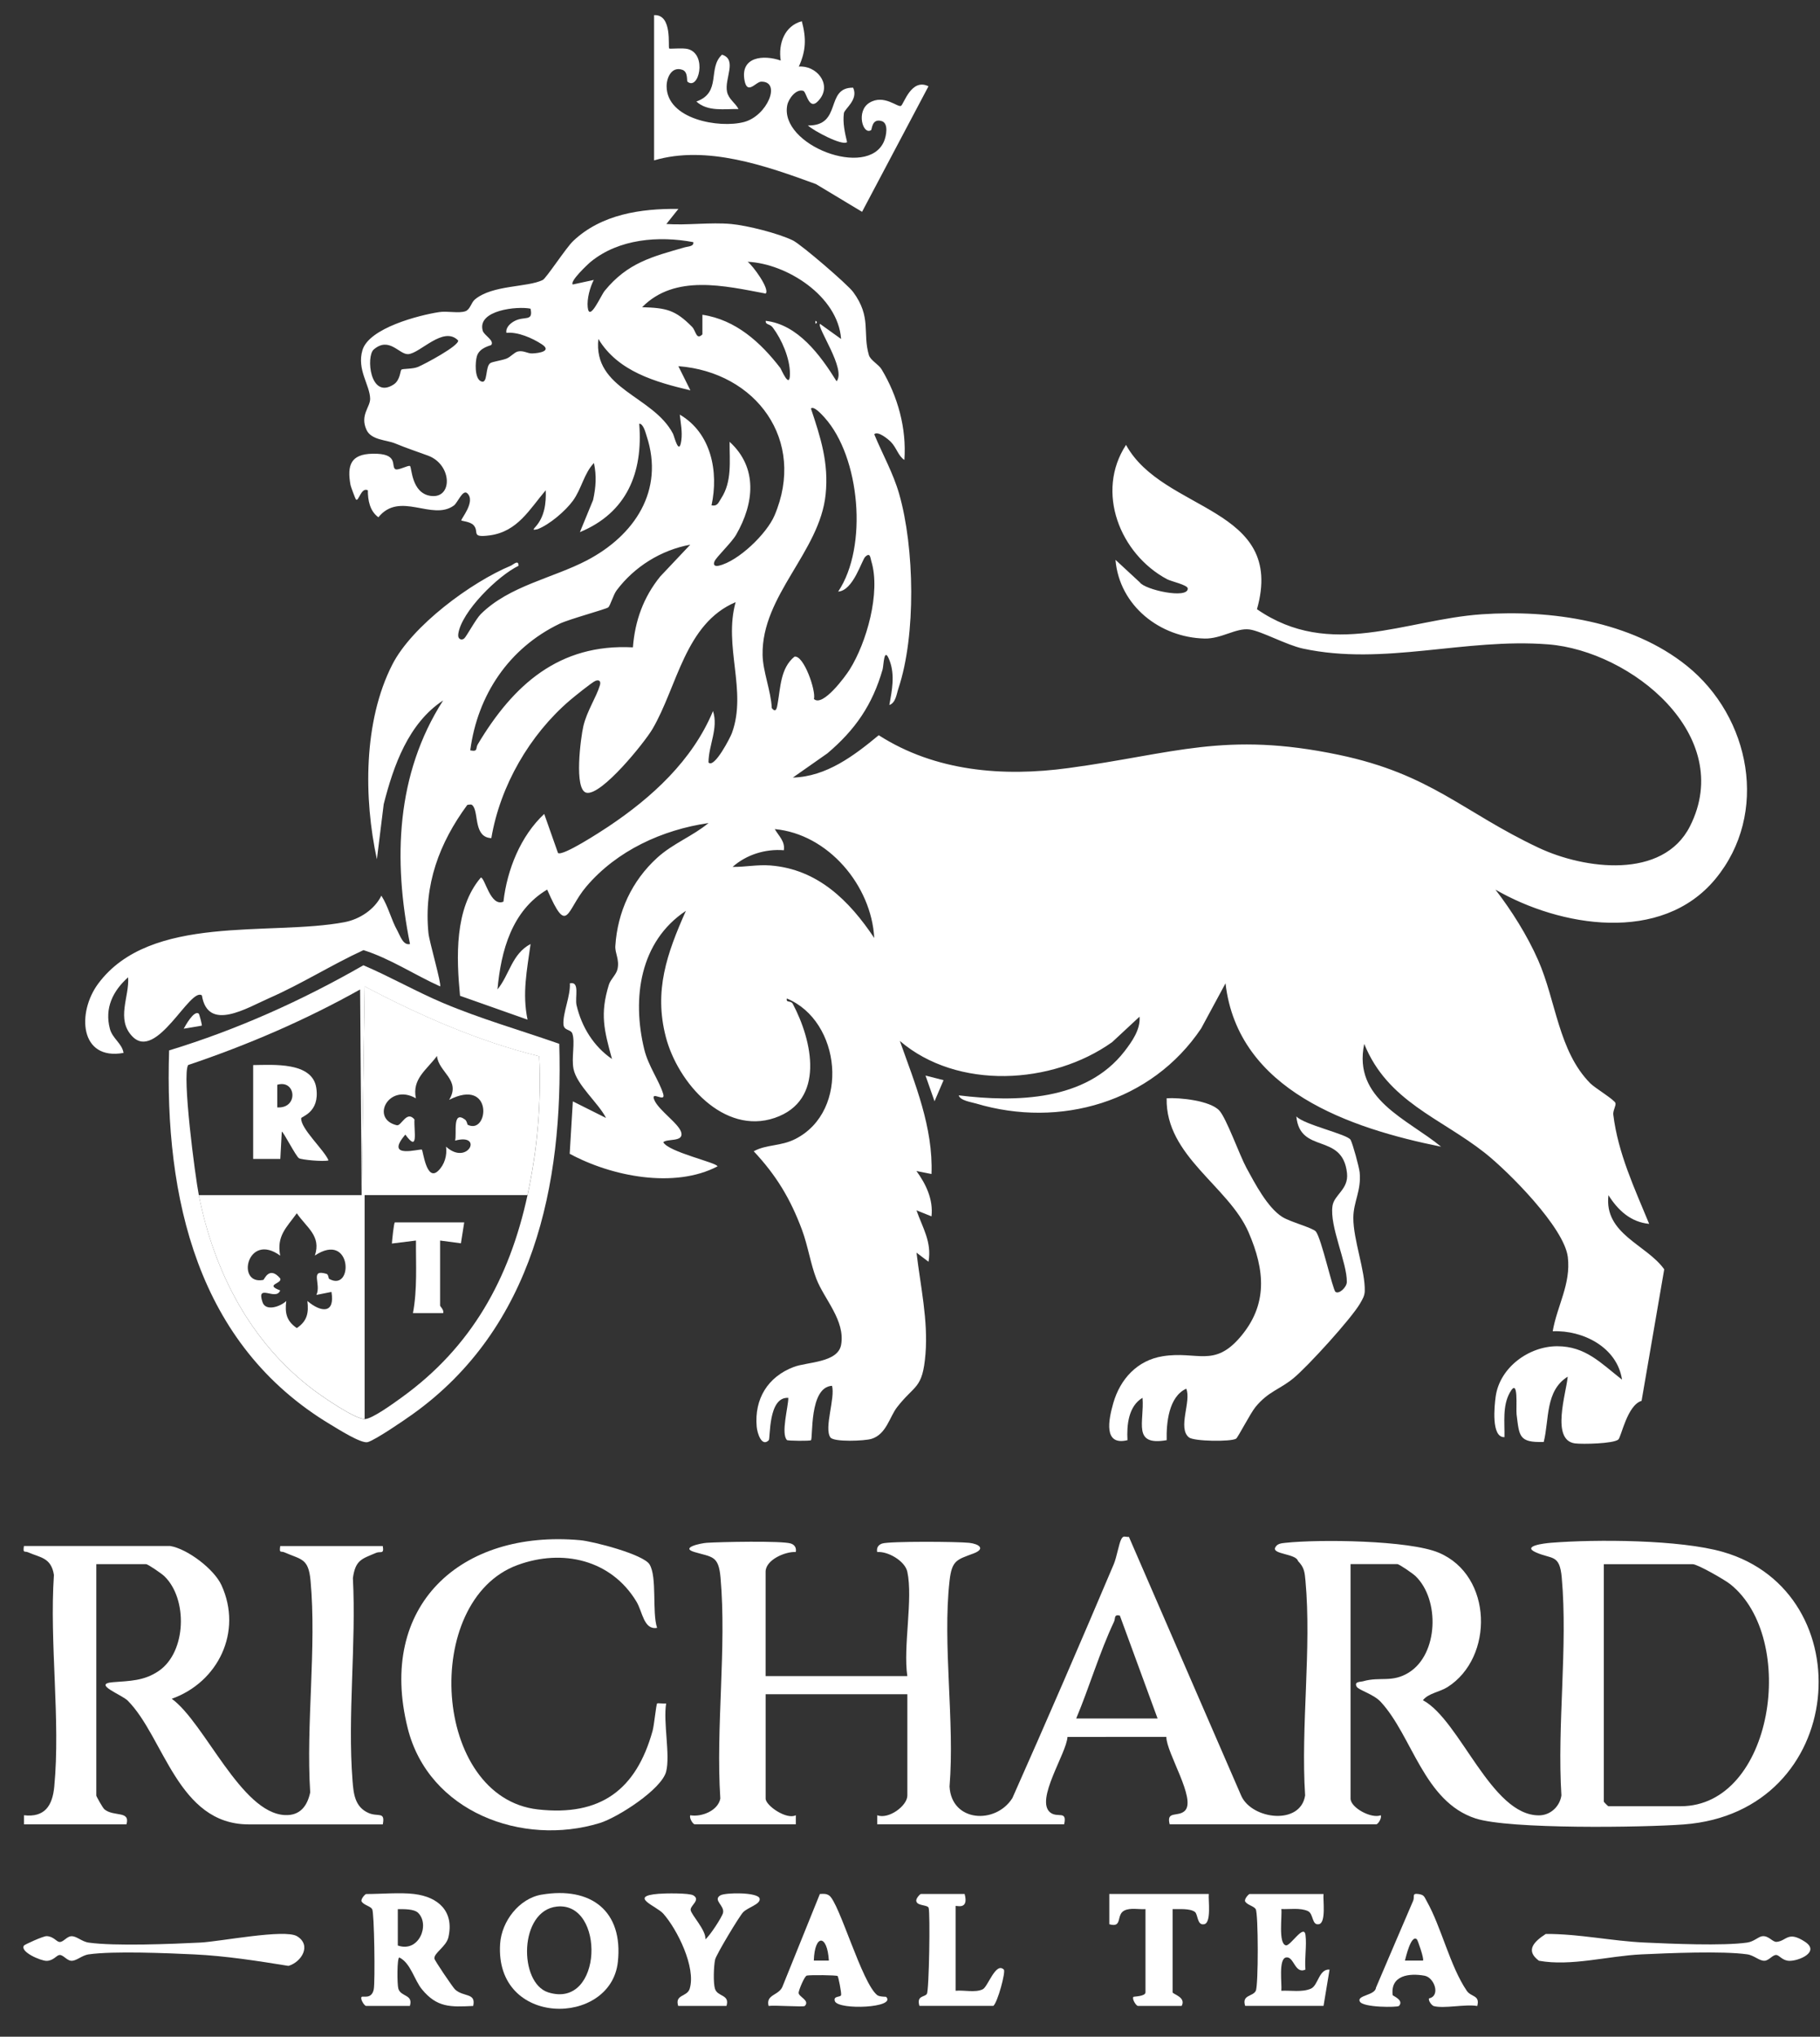
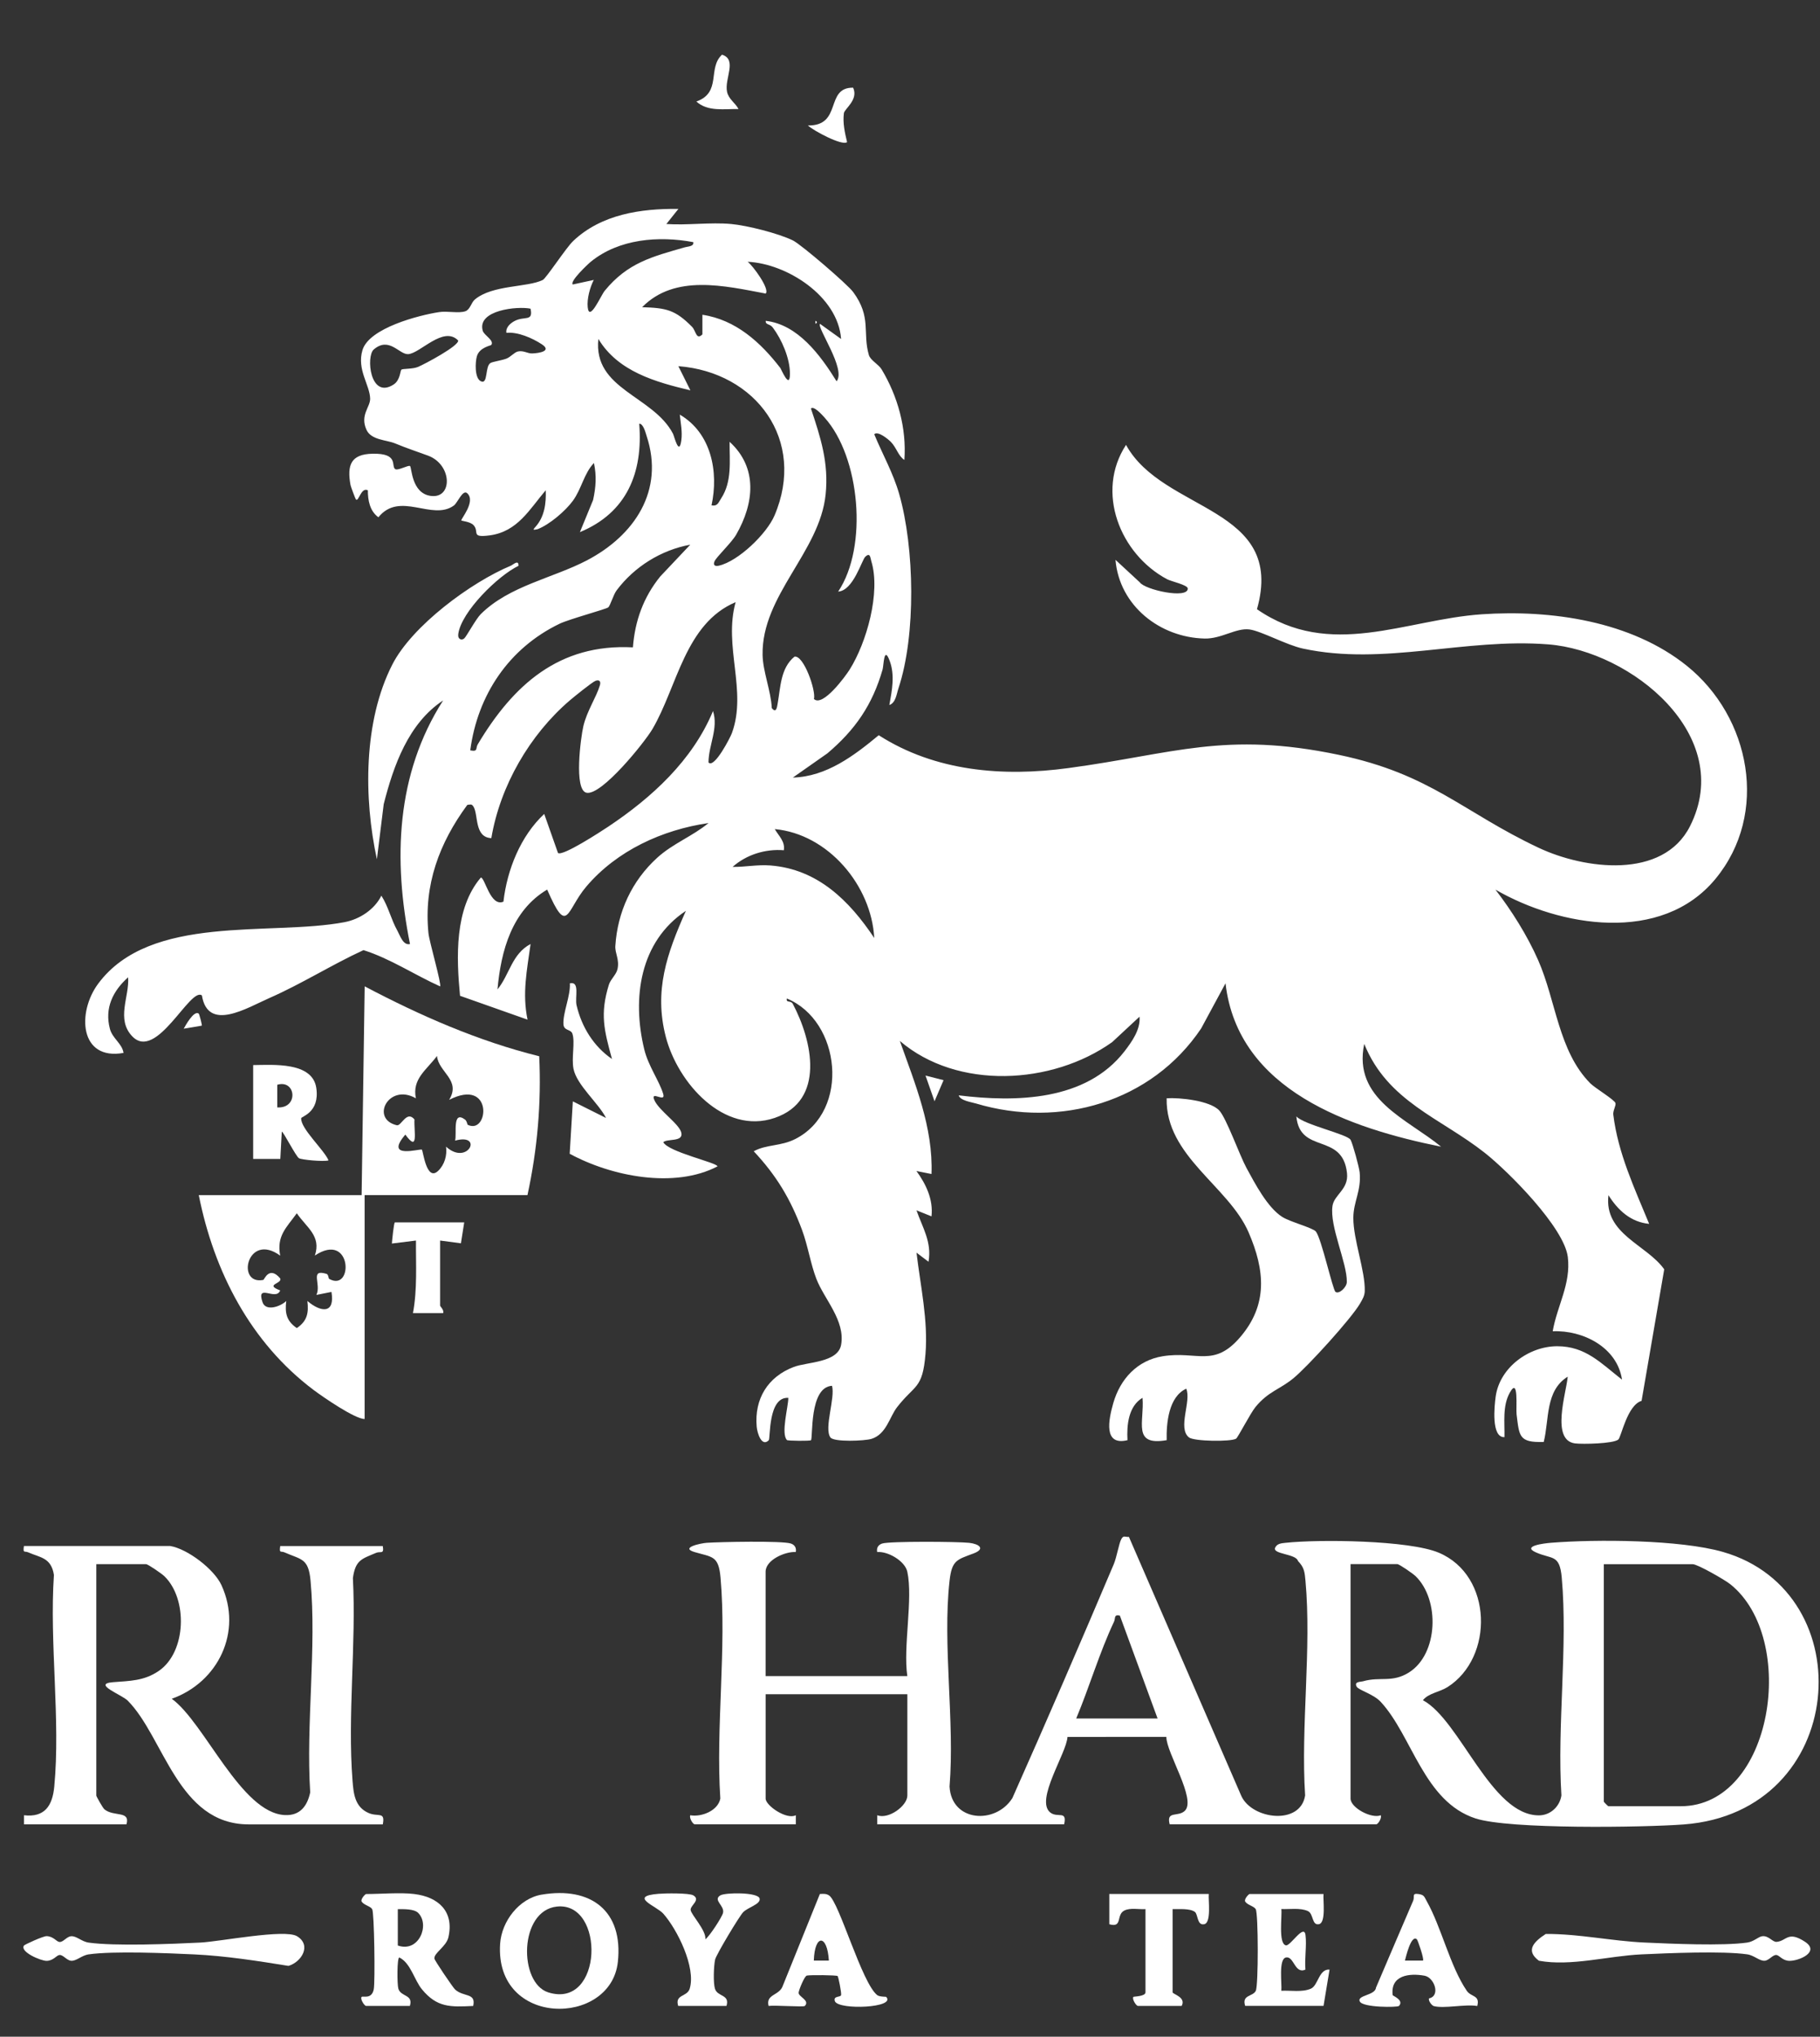
<svg xmlns="http://www.w3.org/2000/svg" width="59" height="66" viewBox="0 0 59 66" fill="none">
  <rect x="0" y="0" width="59" height="66" fill="#333333" stroke="none" />
  <path d="M29.413 50.933C29.339 50.587 28.788 50.264 28.436 50.294C28.41 50.16 28.47 50.059 28.599 50.018C28.843 49.94 31.059 49.955 31.422 49.996C31.739 50.032 31.956 50.189 31.562 50.339C31.021 50.543 30.857 50.554 30.782 51.227C30.55 53.297 30.954 55.778 30.782 57.894C30.846 59.045 32.272 59.13 32.818 58.269C33.938 55.753 35.032 53.222 36.107 50.685C36.202 50.461 36.272 50.014 36.352 49.872C36.424 49.742 36.469 49.814 36.597 49.803L40.244 58.206C40.598 58.961 42.157 59.158 42.309 58.182C42.165 55.943 42.522 53.426 42.32 51.222C42.295 50.947 42.281 50.792 42.077 50.584C42.017 50.346 41.232 50.369 41.339 50.149C41.403 50.016 41.548 50.009 41.675 49.995C42.763 49.878 45.675 49.908 46.643 50.316C48.397 51.055 48.433 53.716 46.924 54.671C46.67 54.832 46.301 54.87 46.128 55.096C47.335 55.742 48.338 58.836 49.892 58.827C50.261 58.825 50.565 58.54 50.617 58.18C50.474 55.907 50.829 53.362 50.628 51.122C50.559 50.35 50.313 50.54 49.784 50.302C49.333 50.099 50.048 50.013 50.278 49.994C51.75 49.877 54.464 49.891 55.855 50.291C60.412 51.6 59.911 58.719 54.587 59.121C53.272 59.22 48.927 59.283 47.834 58.927C46.154 58.38 45.786 56.257 44.759 55.148C44.524 54.894 44.039 54.769 43.979 54.655C43.889 54.487 44.102 54.506 44.191 54.481C44.745 54.323 45.126 54.538 45.672 54.198C46.629 53.601 46.68 51.836 45.888 51.074C45.801 50.99 45.36 50.685 45.297 50.685H43.782V58.284C43.782 58.579 44.459 58.944 44.76 58.824C44.802 58.915 44.673 59.117 44.613 59.117H37.918C37.8 58.664 38.191 58.892 38.41 58.679C38.791 58.307 37.809 56.802 37.81 56.284L34.605 56.286C34.576 56.819 33.545 58.336 34.048 58.735C34.287 58.924 34.599 58.65 34.497 59.117H28.437V58.823C28.806 58.967 29.414 58.516 29.414 58.186V54.901H24.82V58.284C24.82 58.51 25.502 58.98 25.799 58.823V59.117H22.523C22.464 59.117 22.336 58.915 22.377 58.824C22.749 58.888 23.278 58.673 23.351 58.282C23.201 55.973 23.559 53.398 23.358 51.123C23.295 50.406 23.09 50.464 22.52 50.296C22.03 50.153 22.719 50.008 22.91 49.995C23.343 49.965 25.342 49.925 25.634 50.017C25.763 50.058 25.823 50.159 25.797 50.293C25.451 50.274 24.819 50.549 24.819 50.932V54.314H29.413C29.272 53.353 29.604 51.817 29.413 50.932V50.933ZM51.992 50.688V58.384C51.992 58.395 52.128 58.531 52.138 58.531H54.484C57.485 58.531 58.301 53.092 56.088 51.334C55.913 51.194 55.032 50.688 54.875 50.688H51.992ZM34.887 55.688H37.526L36.303 52.353C36.1 52.311 36.168 52.435 36.114 52.551C35.639 53.557 35.319 54.661 34.888 55.688H34.887Z" fill="white" />
  <path d="M5.517 50.098C6.075 50.191 6.94 50.844 7.181 51.371C7.869 52.88 7.072 54.513 5.568 55.049C6.636 55.822 7.813 58.755 9.239 58.818C9.725 58.84 9.963 58.525 10.056 58.083C9.915 55.877 10.267 53.394 10.067 51.222C10 50.489 9.769 50.546 9.223 50.305C9.104 50.252 9.048 50.351 9.085 50.099H12.408C12.458 50.382 12.336 50.259 12.193 50.32C11.729 50.518 11.523 50.546 11.44 51.138C11.551 53.268 11.263 55.594 11.428 57.701C11.461 58.126 11.502 58.554 11.947 58.75C12.258 58.887 12.493 58.687 12.409 59.119H8.059C5.763 59.119 5.319 56.295 4.14 55.109C3.947 54.915 2.981 54.567 3.66 54.512C4.211 54.468 4.671 54.474 5.151 54.144C6.045 53.529 6.092 51.811 5.326 51.075C5.239 50.992 4.798 50.687 4.735 50.687H3.122V58.187C3.122 58.212 3.332 58.589 3.387 58.633C3.701 58.884 4.226 58.663 4.1 59.118H0.777V58.824C1.452 58.9 1.699 58.515 1.759 57.898C1.966 55.736 1.599 53.235 1.748 51.036C1.659 50.469 1.301 50.476 0.914 50.304C0.795 50.251 0.739 50.35 0.776 50.098H5.516H5.517Z" fill="white" />
-   <path d="M21.595 57.408C21.447 57.985 20.023 58.897 19.445 59.075C16.932 59.846 13.898 58.716 13.218 56.007C12.219 52.032 14.932 49.562 18.808 49.91C19.226 49.947 20.854 50.367 21.056 50.694C21.309 51.105 21.132 52.237 21.301 52.751C20.868 52.827 20.831 52.229 20.633 51.902C19.812 50.54 18.234 50.181 16.778 50.715C13.645 51.864 14.01 58.251 17.44 58.635C19.472 58.862 20.625 57.996 21.156 56.086C21.206 55.907 21.27 55.233 21.303 55.201C21.323 55.182 21.516 55.214 21.595 55.201C21.494 55.801 21.732 56.875 21.595 57.407V57.408Z" fill="white" />
  <path d="M13.434 61.377C14.208 61.471 14.729 61.939 14.536 62.778C14.467 63.08 14.066 63.284 14.082 63.467C14.086 63.527 14.679 64.4 14.75 64.467C15.027 64.725 15.438 64.565 15.34 65.003C14.599 65.039 14.169 65.059 13.678 64.464C13.429 64.161 13.312 63.611 12.946 63.433C12.867 63.431 12.873 64.314 12.914 64.445C12.997 64.715 13.402 64.623 13.287 65.003H11.87C11.811 65.003 11.665 64.767 11.723 64.71C11.764 64.669 12.049 64.8 12.116 64.465C12.164 64.226 12.134 61.977 12.065 61.866C12.005 61.768 11.795 61.735 11.723 61.62C11.685 61.541 11.838 61.376 11.87 61.376C12.351 61.376 12.98 61.32 13.434 61.376V61.377ZM13.557 61.988C13.424 61.855 13.08 61.866 12.896 61.867V63.044C13.576 63.286 13.945 62.377 13.557 61.988Z" fill="white" />
  <path d="M17.56 61.396C19.151 61.127 20.21 61.918 20.029 63.579C19.8 65.679 16.031 65.703 16.213 62.986C16.262 62.258 16.83 61.519 17.56 61.395V61.396ZM18.052 61.783C16.821 61.914 16.807 64.261 17.775 64.564C19.555 65.12 19.625 61.614 18.052 61.783Z" fill="white" />
  <path d="M42.905 61.374C42.885 61.569 42.994 62.303 42.758 62.353C42.521 62.403 42.587 62.013 42.397 61.928C42.148 61.816 41.806 61.875 41.537 61.863C41.57 62.066 41.431 62.986 41.686 63.039C41.831 63.07 42.272 62.327 42.321 62.704C42.365 63.049 42.287 63.469 42.319 63.825C41.968 63.982 41.95 63.376 41.686 63.433C41.439 63.486 41.563 64.303 41.537 64.511C41.842 64.495 42.204 64.566 42.492 64.445C42.735 64.343 42.753 63.797 43.101 63.825L42.906 65.001H40.365C40.25 64.634 40.612 64.707 40.709 64.514C40.797 64.337 40.793 62.004 40.707 61.865C40.647 61.767 40.437 61.734 40.365 61.619C40.327 61.54 40.479 61.375 40.512 61.375H42.906L42.905 61.374Z" fill="white" />
  <path d="M28.728 64.71C29.062 65.063 27.208 65.144 27.067 64.855C26.998 64.663 27.252 64.733 27.267 64.648C27.281 64.568 27.177 64.055 27.154 64.034C27.116 64.002 26.257 63.995 26.155 64.019C26.078 64.038 25.9 64.474 25.89 64.57C25.875 64.706 26.267 64.819 26.09 65.003C26.049 65.045 25.101 64.973 24.916 65.003C24.816 64.611 25.275 64.675 25.38 64.341L26.578 61.375C26.687 61.37 26.775 61.358 26.874 61.42C27.202 61.628 27.939 64.272 28.442 64.656C28.533 64.713 28.718 64.699 28.728 64.71V64.71ZM26.87 63.532C26.818 62.671 26.409 62.67 26.382 63.532H26.87Z" fill="white" />
  <path d="M46.473 65.004C46.419 64.988 46.299 64.843 46.324 64.758C46.707 64.68 46.5 64.082 46.18 64.023C45.692 63.934 45.068 64.005 45.147 64.653C45.15 64.675 45.527 64.817 45.349 65.004C45.304 65.051 44.174 65.061 44.08 64.856C43.985 64.65 44.586 64.665 44.607 64.407C45.005 63.467 45.411 62.531 45.812 61.592C45.867 61.46 45.759 61.344 45.984 61.376C46.169 61.403 46.169 61.461 46.248 61.602C46.727 62.449 47.005 63.714 47.55 64.513C47.691 64.72 47.985 64.647 47.889 65.005C47.507 64.936 46.8 65.1 46.472 65.005L46.473 65.004ZM45.934 62.847C45.743 62.668 45.569 63.446 45.545 63.532H46.13C46.176 63.489 45.959 62.871 45.934 62.847Z" fill="white" />
  <path d="M0.777 63.045C0.801 63.013 1.401 62.737 1.512 62.741C1.73 62.748 1.826 62.914 1.921 62.929C2.043 62.948 2.153 62.762 2.299 62.745C2.472 62.724 2.643 62.918 2.873 62.95C3.709 63.07 5.591 62.995 6.498 62.949C7.126 62.918 9.228 62.502 9.628 62.743C10.109 63.034 9.777 63.579 9.352 63.705C8.353 63.544 7.314 63.381 6.303 63.333C5.434 63.292 3.671 63.217 2.873 63.332C2.642 63.365 2.472 63.558 2.299 63.538C2.153 63.52 2.042 63.334 1.921 63.353C1.826 63.369 1.731 63.536 1.513 63.542C1.331 63.547 0.632 63.249 0.778 63.044L0.777 63.045Z" fill="white" />
  <path d="M50.107 62.67C51.177 62.663 52.243 62.9 53.309 62.948C54.158 62.987 55.861 63.062 56.641 62.949C56.865 62.916 57 62.757 57.132 62.743C57.344 62.722 57.459 62.939 57.596 62.926C57.921 62.897 57.956 62.558 58.513 62.923C59.012 63.251 58.315 63.55 58.002 63.541C57.783 63.534 57.689 63.368 57.594 63.353C57.473 63.333 57.361 63.519 57.216 63.537C57.043 63.558 56.872 63.364 56.642 63.331C55.842 63.216 54.081 63.292 53.212 63.332C52.125 63.383 50.932 63.727 49.888 63.538C49.431 63.199 49.743 62.911 50.109 62.67H50.107Z" fill="white" />
  <path d="M21.985 65.002C21.869 64.623 22.275 64.715 22.358 64.445C22.569 63.757 21.953 62.517 21.499 62.009C21.283 61.768 20.355 61.45 21.346 61.369C21.557 61.351 22.344 61.339 22.477 61.42C22.724 61.571 22.369 61.747 22.389 61.896C22.412 62.054 22.9 62.558 22.866 62.844C23.016 62.726 23.406 62.122 23.439 61.987C23.496 61.752 23.1 61.574 23.351 61.42C23.509 61.324 24.579 61.312 24.625 61.523C24.665 61.707 24.248 61.804 24.091 61.966C23.967 62.094 23.213 63.347 23.181 63.504C23.137 63.716 23.118 64.251 23.177 64.445C23.26 64.714 23.666 64.622 23.551 65.002H21.987H21.985Z" fill="white" />
  <path d="M39.186 61.375C39.166 61.571 39.276 62.303 39.039 62.354C38.801 62.405 38.841 62.032 38.733 61.954C38.57 61.837 38.215 61.87 38.013 61.865V64.561C38.013 64.62 38.462 64.721 38.306 65.002H36.889C36.832 65.002 36.686 64.772 36.743 64.709C36.756 64.693 37.134 64.698 37.134 64.561V61.865C36.919 61.88 36.644 61.813 36.447 61.912C36.174 62.05 36.401 62.483 35.961 62.355V61.374H39.186V61.375Z" fill="white" />
-   <path d="M31.271 61.374C31.419 61.919 30.978 61.733 30.978 61.766V64.511C31.247 64.483 31.614 64.581 31.858 64.463C32.025 64.383 32.281 63.565 32.542 63.826C32.608 63.892 32.342 64.888 32.201 65.001H29.806C29.705 64.656 29.976 64.725 30.047 64.612C30.119 64.499 30.158 62.013 30.105 61.827C30.076 61.722 29.745 61.764 29.708 61.618C29.671 61.535 29.825 61.374 29.855 61.374H31.272H31.271Z" fill="white" />
  <path d="M23.699 7.258C24.216 7.306 25.236 7.561 25.707 7.793C25.974 7.925 27.473 9.212 27.658 9.464C28.26 10.281 27.956 10.779 28.166 11.503C28.217 11.678 28.48 11.803 28.58 11.97C29.106 12.845 29.391 13.879 29.318 14.904C29.12 14.78 29.064 14.506 28.878 14.318C28.809 14.247 28.457 13.948 28.341 14.073C28.609 14.721 28.954 15.326 29.149 16.007C29.647 17.746 29.7 20.585 29.125 22.308C29.064 22.49 29.039 22.774 28.831 22.846C28.916 22.372 29.016 21.884 28.841 21.414C28.653 20.906 28.649 21.561 28.612 21.693C28.284 22.838 27.726 23.647 26.824 24.411L25.703 25.197C26.788 25.169 27.687 24.488 28.486 23.825C30.323 25.001 32.514 25.177 34.632 24.89C38.064 24.428 39.702 23.688 43.397 24.46C46.393 25.087 47.408 26.308 49.876 27.471C51.358 28.17 53.907 28.512 54.786 26.773C56.271 23.834 52.879 21.093 50.19 20.881C47.475 20.668 44.871 21.585 42.236 21.017C41.7 20.901 40.883 20.446 40.501 20.397C40.07 20.342 39.593 20.705 39.05 20.692C37.601 20.659 36.286 19.626 36.161 18.141L36.949 18.87C37.11 19.112 38.509 19.421 38.505 19.072C38.503 18.954 37.971 18.843 37.832 18.769C36.306 17.952 35.506 15.939 36.503 14.417C37.706 16.611 41.69 16.404 40.748 19.742C43.127 21.384 45.553 20.075 48.038 19.906C50.29 19.753 52.878 20.126 54.681 21.574C56.748 23.233 57.359 26.365 55.61 28.482C53.86 30.598 50.568 30.036 48.478 28.828C49.001 29.506 49.507 30.307 49.863 31.114C50.446 32.438 50.519 34.059 51.553 35.105C51.704 35.258 52.347 35.642 52.37 35.748C52.389 35.837 52.284 35.992 52.299 36.12C52.452 37.373 52.989 38.51 53.462 39.66C52.862 39.602 52.45 39.218 52.142 38.73C51.993 39.994 53.383 40.331 53.95 41.133L53.216 45.395C52.749 45.535 52.558 46.564 52.462 46.648C52.302 46.784 51.308 46.804 51.062 46.774C50.265 46.676 50.776 45.136 50.822 44.611C50.086 45.066 50.226 46.005 50.044 46.727C49.231 46.753 49.253 46.535 49.164 45.835C49.138 45.635 49.24 44.596 48.944 45.129C48.702 45.563 48.781 46.096 48.771 46.571C48.334 46.589 48.446 45.55 48.486 45.257C48.617 44.312 49.563 43.625 50.481 43.625C51.4 43.625 51.895 44.171 52.582 44.708C52.427 43.663 51.321 43.098 50.335 43.14C50.477 42.315 50.93 41.607 50.825 40.736C50.711 39.781 48.902 37.965 48.133 37.358C46.695 36.224 44.983 35.699 44.225 33.827C43.849 35.622 45.624 36.257 46.717 37.159C43.779 36.566 40.13 35.344 39.728 31.865L38.938 33.328C37.333 35.716 34.364 36.572 31.643 35.76C31.489 35.714 31.125 35.665 31.079 35.495C32.933 35.723 35.203 35.681 36.452 34.07C36.695 33.755 36.976 33.36 36.941 32.946L36.054 33.77C34.106 35.158 31.034 35.326 29.171 33.732C29.664 35.121 30.254 36.534 30.197 38.044L29.709 37.947C30.019 38.373 30.258 38.871 30.197 39.416L29.71 39.221C29.907 39.785 30.212 40.245 30.1 40.887L29.711 40.593C29.838 41.667 30.091 42.788 30.002 43.875C29.908 45.023 29.661 44.855 29.082 45.599C28.838 45.911 28.736 46.478 28.25 46.627C28.034 46.694 27.028 46.737 26.919 46.579C26.707 46.274 27.081 45.31 26.972 44.907C26.224 44.95 26.361 46.6 26.289 46.671C26.262 46.699 25.54 46.693 25.512 46.665C25.308 46.464 25.558 45.574 25.555 45.298C24.892 45.255 24.979 46.614 24.921 46.672C24.693 46.9 24.548 46.443 24.53 46.231C24.451 45.333 24.89 44.616 25.73 44.297C26.165 44.131 27.162 44.163 27.267 43.578C27.406 42.793 26.723 42.107 26.466 41.445C26.276 40.954 26.192 40.374 25.999 39.854C25.625 38.85 25.167 38.089 24.434 37.307C24.851 37.078 25.311 37.152 25.791 36.905C27.567 35.991 27.26 33.079 25.508 32.357C25.473 32.508 25.637 32.411 25.699 32.527C26.34 33.734 26.759 35.665 25.114 36.226C23.469 36.787 21.969 35.09 21.583 33.597C21.197 32.105 21.615 30.908 22.235 29.516C20.737 30.51 20.483 32.351 20.885 34.004C21.016 34.544 21.372 35.025 21.499 35.447C21.592 35.755 21.079 35.324 21.209 35.64C21.351 35.987 22.039 36.427 22.09 36.719C22.141 37.011 21.631 36.892 21.502 37.013C21.663 37.332 23.261 37.679 23.259 37.797C21.861 38.526 19.826 38.124 18.468 37.388L18.57 35.69L19.646 36.228C19.403 35.745 18.701 35.169 18.592 34.638C18.52 34.284 18.65 33.771 18.555 33.495C18.503 33.346 18.278 33.407 18.265 33.191C18.243 32.823 18.5 32.266 18.473 31.865C18.809 31.789 18.63 32.32 18.691 32.578C18.857 33.28 19.242 33.906 19.839 34.317C19.584 33.384 19.445 32.862 19.738 31.911C19.794 31.73 19.979 31.585 20.018 31.403C20.087 31.088 19.932 30.893 19.948 30.651C20.02 29.544 20.486 28.541 21.305 27.796C21.819 27.329 22.448 27.101 22.968 26.671C21.469 26.89 20 27.562 19.008 28.728C18.35 29.502 18.407 30.363 17.738 28.827C16.592 29.509 16.241 30.809 16.127 32.062C16.521 31.582 16.59 30.913 17.2 30.591C17.084 31.435 16.924 32.191 17.102 33.042L14.913 32.269C14.795 31.031 14.727 29.445 15.588 28.437C15.722 28.439 15.897 29.399 16.32 29.219C16.44 28.18 16.875 27.092 17.642 26.376L18.089 27.642C18.245 27.753 19.482 26.944 19.715 26.79C21.128 25.848 22.448 24.643 23.114 23.042C23.296 23.6 22.969 24.15 22.968 24.708C23.154 24.916 23.68 23.889 23.727 23.755C24.227 22.386 23.448 20.95 23.847 19.513C22.206 20.208 21.959 22.246 21.152 23.623C20.895 24.06 19.498 25.793 19.012 25.689C18.596 25.6 18.829 23.882 18.911 23.532C19.025 23.043 19.331 22.597 19.447 22.207C19.485 22.081 19.428 22.015 19.304 22.063C19.195 22.105 18.607 22.581 18.47 22.698C17.171 23.811 16.214 25.464 15.928 27.16C15.37 27.135 15.513 26.398 15.348 26.137C15.285 26.04 15.248 26.075 15.149 26.083C14.242 27.315 13.733 28.674 13.889 30.237C13.917 30.518 14.321 31.895 14.267 31.964C13.436 31.59 12.647 31.061 11.783 30.789C10.75 31.265 9.774 31.885 8.732 32.342C8.009 32.659 6.74 33.453 6.545 32.257C6.166 31.972 5.079 34.397 4.292 33.587C3.752 33.03 4.201 32.294 4.153 31.67C3.659 32.112 3.385 32.666 3.563 33.34C3.646 33.655 3.959 33.814 4.005 34.12C2.577 34.376 2.491 32.807 3.184 31.875C4.875 29.6 8.759 30.339 11.168 29.883C11.655 29.791 12.141 29.475 12.363 29.024C12.593 29.383 12.672 29.784 12.886 30.167C12.972 30.321 13.068 30.646 13.291 30.591C12.743 27.868 12.832 25.092 14.365 22.698C13.241 23.438 12.758 24.806 12.439 26.059L12.218 27.845C11.789 25.869 11.778 23.374 12.718 21.535C13.36 20.277 15.27 18.869 16.561 18.331C16.64 18.297 16.813 18.121 16.81 18.335C16.148 18.652 14.955 19.821 14.856 20.544C14.832 20.725 14.971 20.758 15.05 20.688C15.123 20.624 15.427 20.058 15.585 19.901C16.509 18.983 17.923 18.736 19.028 18.158C20.562 17.354 21.55 15.902 20.961 14.126C20.926 14.018 20.857 13.729 20.722 13.729C20.85 15.324 20.315 16.617 18.799 17.244L19.227 16.202C19.318 15.78 19.344 15.428 19.254 15.004C18.931 15.339 18.853 15.845 18.57 16.23C18.326 16.562 17.815 16.998 17.431 17.147C17.305 17.17 17.246 17.198 17.362 17.069C17.654 16.744 17.709 16.3 17.691 15.887C17.163 16.508 16.778 17.229 15.874 17.349C15.241 17.433 15.553 17.232 15.349 17.016C15.242 16.903 14.969 16.883 14.955 16.867C14.926 16.829 15.434 16.254 15.149 15.986C15.001 15.847 14.836 16.291 14.714 16.381C14.009 16.894 12.965 15.901 12.267 16.762C11.989 16.564 11.923 16.209 11.925 15.888C11.698 15.775 11.626 16.288 11.536 16.181C11.52 16.163 11.372 15.771 11.363 15.719C11.243 15.06 11.381 14.719 12.073 14.703C12.934 14.684 12.672 15.096 12.809 15.2C12.894 15.264 13.246 15.059 13.293 15.103C13.351 15.156 13.339 15.973 13.951 16.068C14.682 16.181 14.668 15.058 13.876 14.765C13.483 14.62 13.214 14.536 12.806 14.368C12.525 14.252 12.031 14.264 11.879 13.925C11.664 13.447 12.007 13.192 11.999 12.914C11.987 12.471 11.563 11.975 11.75 11.347C11.963 10.63 13.583 10.213 14.234 10.114C14.502 10.072 14.87 10.161 15.086 10.086C15.242 10.032 15.275 9.806 15.392 9.707C15.961 9.226 17.095 9.319 17.594 9.073C17.708 9.017 18.349 8.029 18.582 7.809C19.494 6.944 20.776 6.755 21.992 6.77L21.602 7.259C22.283 7.305 23.032 7.197 23.704 7.259L23.699 7.258ZM22.476 7.847C21.354 7.637 20.064 7.738 19.152 8.482C19.054 8.562 18.461 9.12 18.568 9.219L19.249 9.071C19.124 9.312 19.025 9.685 19.052 9.953C19.102 10.456 19.479 9.574 19.602 9.424C20.346 8.515 21.136 8.319 22.204 8.013C22.304 7.984 22.499 7.989 22.476 7.848V7.847ZM27.266 10.983C27.165 9.594 25.5 8.54 24.237 8.483C24.401 8.601 24.964 9.367 24.822 9.513C23.497 9.264 21.879 8.873 20.816 9.955C21.597 9.978 21.889 10.039 22.434 10.59C22.565 10.723 22.567 11.036 22.77 10.836V10.2C23.854 10.362 24.658 11.095 25.3 11.93C25.322 11.958 25.609 12.65 25.608 12.11C25.608 11.613 25.346 11.006 25.052 10.614C24.955 10.484 24.811 10.535 24.823 10.397C25.867 10.515 26.599 11.515 27.12 12.356C27.439 11.97 26.474 10.613 26.582 10.494L27.265 10.984L27.266 10.983ZM17.2 10.003C16.775 9.914 15.459 10.049 15.649 10.717C15.692 10.869 16.028 11.027 15.928 11.177C15.91 11.202 15.546 11.255 15.46 11.542C15.405 11.728 15.38 12.253 15.587 12.354C15.829 12.473 15.717 11.873 15.899 11.764C15.976 11.718 16.266 11.68 16.418 11.621C16.551 11.569 16.675 11.417 16.785 11.391C16.968 11.348 17.102 11.458 17.249 11.453C17.48 11.446 17.901 11.376 17.562 11.155C17.257 10.956 16.787 10.748 16.417 10.786C16.386 10.615 16.542 10.478 16.673 10.407C17 10.227 17.292 10.44 17.199 10.003H17.2ZM13.012 11.98C13.06 11.94 13.376 11.966 13.556 11.888C13.77 11.797 14.888 11.204 14.852 11.033C14.375 10.545 13.62 11.454 13.232 11.476C12.938 11.492 12.619 10.895 12.116 11.325C11.861 11.542 11.992 12.955 12.759 12.461C12.978 12.32 12.97 12.016 13.012 11.98ZM22.38 12.649C21.253 12.381 20.034 12.041 19.398 10.983C19.221 12.621 21.17 12.818 21.816 14.053C21.855 14.127 22.015 14.802 22.087 14.27C22.125 13.99 22.066 13.71 22.037 13.436C23.057 14.03 23.302 15.285 23.066 16.375C23.263 16.415 23.293 16.279 23.378 16.15C23.738 15.601 23.647 14.938 23.652 14.317C24.575 15.16 24.447 16.314 23.865 17.326C23.715 17.587 23.229 18.041 23.163 18.19C23.11 18.314 23.176 18.361 23.304 18.331C23.936 18.186 24.853 17.3 25.107 16.707C26.149 14.266 24.506 12.059 21.991 11.866L22.381 12.649H22.38ZM28.05 18.042C27.934 18.154 27.663 19.139 27.171 19.171C28.147 17.719 27.881 14.806 26.73 13.531C26.663 13.457 26.383 13.138 26.289 13.239C26.604 14.182 26.87 15.001 26.765 16.021C26.575 17.889 24.688 19.288 24.721 21.224C24.731 21.762 24.995 22.398 25.019 22.945C25.164 23.127 25.189 22.919 25.21 22.796C25.304 22.273 25.301 21.65 25.754 21.28C26.052 21.215 26.46 22.387 26.386 22.651C26.671 22.923 27.409 21.912 27.541 21.702C28.093 20.827 28.556 19.195 28.246 18.186C28.214 18.081 28.214 17.884 28.049 18.044L28.05 18.042ZM22.38 17.65C21.431 17.823 20.566 18.364 19.992 19.127C19.878 19.278 19.787 19.626 19.716 19.683C19.645 19.741 18.449 20.064 18.141 20.212C16.5 21.002 15.483 22.515 15.244 24.315C15.506 24.37 15.412 24.246 15.487 24.122C16.634 22.2 18.121 20.852 20.517 20.978C20.585 20.112 20.859 19.353 21.404 18.68L22.378 17.649L22.38 17.65ZM28.341 30.395C28.249 28.698 26.85 27.028 25.116 26.867C25.243 27.087 25.456 27.266 25.41 27.552C24.812 27.504 24.197 27.694 23.749 28.092C24.157 28.098 24.551 28.013 24.969 28.045C26.507 28.163 27.535 29.188 28.341 30.396V30.395Z" fill="white" />
  <path d="M43.295 41.864C43.409 41.948 43.658 41.713 43.661 41.544C43.671 40.918 43.097 39.741 43.196 39.078C43.251 38.711 43.723 38.542 43.667 38.018C43.524 36.684 42.145 37.418 42.024 36.178C42.281 36.451 43.685 36.755 43.783 36.937C43.854 37.066 44.06 37.821 44.077 37.992C44.134 38.593 43.874 38.937 43.872 39.463C43.869 40.177 44.259 41.174 44.242 41.837C44.238 41.993 44.17 42.099 44.097 42.228C43.821 42.716 42.384 44.291 41.929 44.663C41.475 45.034 41.122 45.085 40.703 45.59C40.533 45.796 40.13 46.585 40.07 46.621C39.901 46.724 38.707 46.709 38.544 46.58C38.165 46.28 38.629 45.403 38.455 45.001C37.887 45.258 37.807 46.111 37.821 46.669C36.692 46.865 37.104 46.078 37.038 45.296C36.581 45.566 36.522 46.183 36.55 46.669C35.759 46.861 35.938 46.002 36.089 45.471C36.315 44.683 36.871 44.079 37.698 43.948C38.808 43.772 39.353 44.328 40.207 43.327C41.105 42.276 41.008 41.163 40.477 39.936C39.83 38.437 37.78 37.463 37.82 35.59C38.243 35.562 39.23 35.665 39.527 35.987C39.759 36.239 40.176 37.418 40.408 37.848C40.685 38.356 41.088 39.129 41.565 39.433C41.825 39.599 42.557 39.786 42.656 39.907C42.837 40.124 43.202 41.798 43.295 41.865V41.864Z" fill="white" />
-   <path d="M5.482 34.039C7.686 33.367 9.784 32.425 11.78 31.28C12.641 31.647 13.487 32.131 14.366 32.503C15.596 33.022 16.873 33.385 18.13 33.825C18.263 38.408 17.291 43.031 13.375 45.829C13.105 46.022 12.172 46.661 11.922 46.732C11.714 46.791 10.954 46.306 10.717 46.164C6.385 43.569 5.33 38.818 5.482 34.039ZM11.724 38.731L11.674 32.064C9.898 33.059 8.031 33.862 6.1 34.512C5.893 34.824 6.329 38.141 6.446 38.731C6.939 41.216 8.124 43.51 10.169 45.046C10.469 45.272 11.505 45.986 11.822 45.986C12.062 45.986 12.784 45.456 13.025 45.282C15.286 43.65 16.512 41.443 17.1 38.731C17.421 37.254 17.554 35.743 17.481 34.231C15.5 33.74 13.622 32.915 11.823 31.967L11.724 38.731Z" fill="white" />
  <path d="M30.588 35.003L30.295 35.687L30.003 34.854L30.588 35.003Z" fill="white" />
  <path d="M6.443 32.846C6.459 32.858 6.558 33.218 6.541 33.237L5.955 33.335C6.012 33.236 6.286 32.729 6.443 32.846Z" fill="white" />
-   <path d="M21.205 0.491C21.808 0.458 21.648 1.525 21.693 1.571C21.714 1.592 22.145 1.544 22.308 1.591C22.935 1.771 22.646 2.95 22.285 2.645C22.258 2.623 22.31 2.331 22.125 2.264C21.778 2.139 21.609 2.511 21.61 2.796C21.614 3.866 23.311 4.166 24.119 3.954C24.874 3.756 25.341 2.632 24.675 2.646C24.502 2.65 24.223 3.097 24.134 2.597C23.999 1.836 24.75 1.768 25.309 1.962C25.226 1.418 25.43 0.838 25.993 0.688C26.14 1.237 26.131 1.641 25.896 2.158C26.462 2.113 26.953 2.707 26.588 3.196C26.222 3.685 26.156 2.979 26.039 2.943C25.805 2.873 25.563 3.199 25.521 3.407C25.262 4.699 28.13 5.803 28.656 4.584C28.732 4.408 28.813 3.993 28.582 3.924C28.26 3.826 28.27 4.196 28.239 4.216C27.974 4.391 27.74 3.599 28.186 3.329C28.66 3.04 29.111 3.499 29.211 3.429C29.303 3.363 29.547 2.523 30.099 2.796L27.946 6.864L26.45 5.965C24.832 5.373 22.909 4.694 21.204 5.197V0.491H21.205Z" fill="white" />
  <path d="M27.656 2.841C27.838 3.233 27.374 3.526 27.357 3.669C27.316 3.984 27.388 4.302 27.46 4.605C27.305 4.738 26.364 4.232 26.19 4.066C27.317 4.081 26.733 2.831 27.656 2.841Z" fill="white" />
  <path d="M23.942 3.534C23.485 3.524 22.949 3.629 22.574 3.29C23.403 2.995 22.928 2.212 23.406 1.772C23.911 1.929 23.478 2.552 23.569 2.975C23.622 3.218 23.837 3.333 23.942 3.535L23.942 3.534Z" fill="white" />
  <path d="M11.723 38.728L11.822 31.963C13.621 32.911 15.499 33.737 17.48 34.228C17.553 35.741 17.42 37.251 17.099 38.728H11.82V45.983C11.503 45.983 10.467 45.268 10.167 45.043C8.123 43.507 6.938 41.212 6.444 38.728H11.722H11.723ZM15.163 36.449C15.847 36.785 16.002 34.902 14.56 35.641C14.955 34.995 14.215 34.748 14.166 34.218C13.834 34.67 13.352 34.957 13.482 35.591C12.603 35.085 11.992 36.259 12.864 36.464C13.011 36.498 13.182 35.969 13.436 36.276C13.415 36.665 13.577 37.366 13.14 36.767C12.435 37.591 13.635 37.207 13.677 37.256C13.719 37.305 13.826 38.31 14.209 37.937C14.412 37.739 14.498 37.439 14.46 37.158C15.165 37.797 15.685 36.707 14.753 36.962C14.816 36.746 14.652 35.965 15.075 36.28C15.139 36.328 15.147 36.441 15.162 36.449H15.163ZM10.672 41.443C11.465 41.885 11.419 39.88 10.207 40.686C10.423 40.049 9.934 39.777 9.622 39.316C9.289 39.778 8.961 40.046 9.083 40.689C8.013 39.908 7.64 41.654 8.536 41.476C8.569 41.469 8.725 41.007 9.083 41.426C9.164 41.601 8.556 41.62 9.083 41.816C8.952 42.175 8.297 41.562 8.51 42.197C8.614 42.509 9.099 42.337 9.279 42.159C9.232 42.553 9.288 42.808 9.622 43.037C9.956 42.809 10.012 42.553 9.965 42.159C10.41 42.537 10.866 42.577 10.745 41.865L10.257 41.962C10.424 41.609 10.024 41.114 10.583 41.279C10.652 41.3 10.647 41.43 10.671 41.444L10.672 41.443Z" fill="white" />
  <path d="M26.434 10.394C26.498 10.427 26.498 10.46 26.434 10.493V10.394Z" fill="white" />
  <path d="M8.206 34.514C8.852 34.508 10.131 34.403 10.254 35.258C10.37 36.054 9.767 36.177 9.764 36.237C9.739 36.568 10.515 37.271 10.65 37.603C10.486 37.651 9.784 37.584 9.693 37.533C9.594 37.477 9.186 36.669 9.135 36.671L9.087 37.556H8.207V34.515L8.206 34.514ZM8.988 35.886C9.687 35.928 9.598 34.97 8.988 35.152V35.886H8.988Z" fill="white" />
  <path d="M15.049 39.611L14.942 40.29L14.267 40.2V42.308C14.267 42.338 14.402 42.446 14.365 42.552H13.387C13.532 41.776 13.479 40.987 13.485 40.2L12.704 40.297C12.71 40.212 12.767 39.611 12.802 39.611H15.05H15.049Z" fill="white" />
</svg>